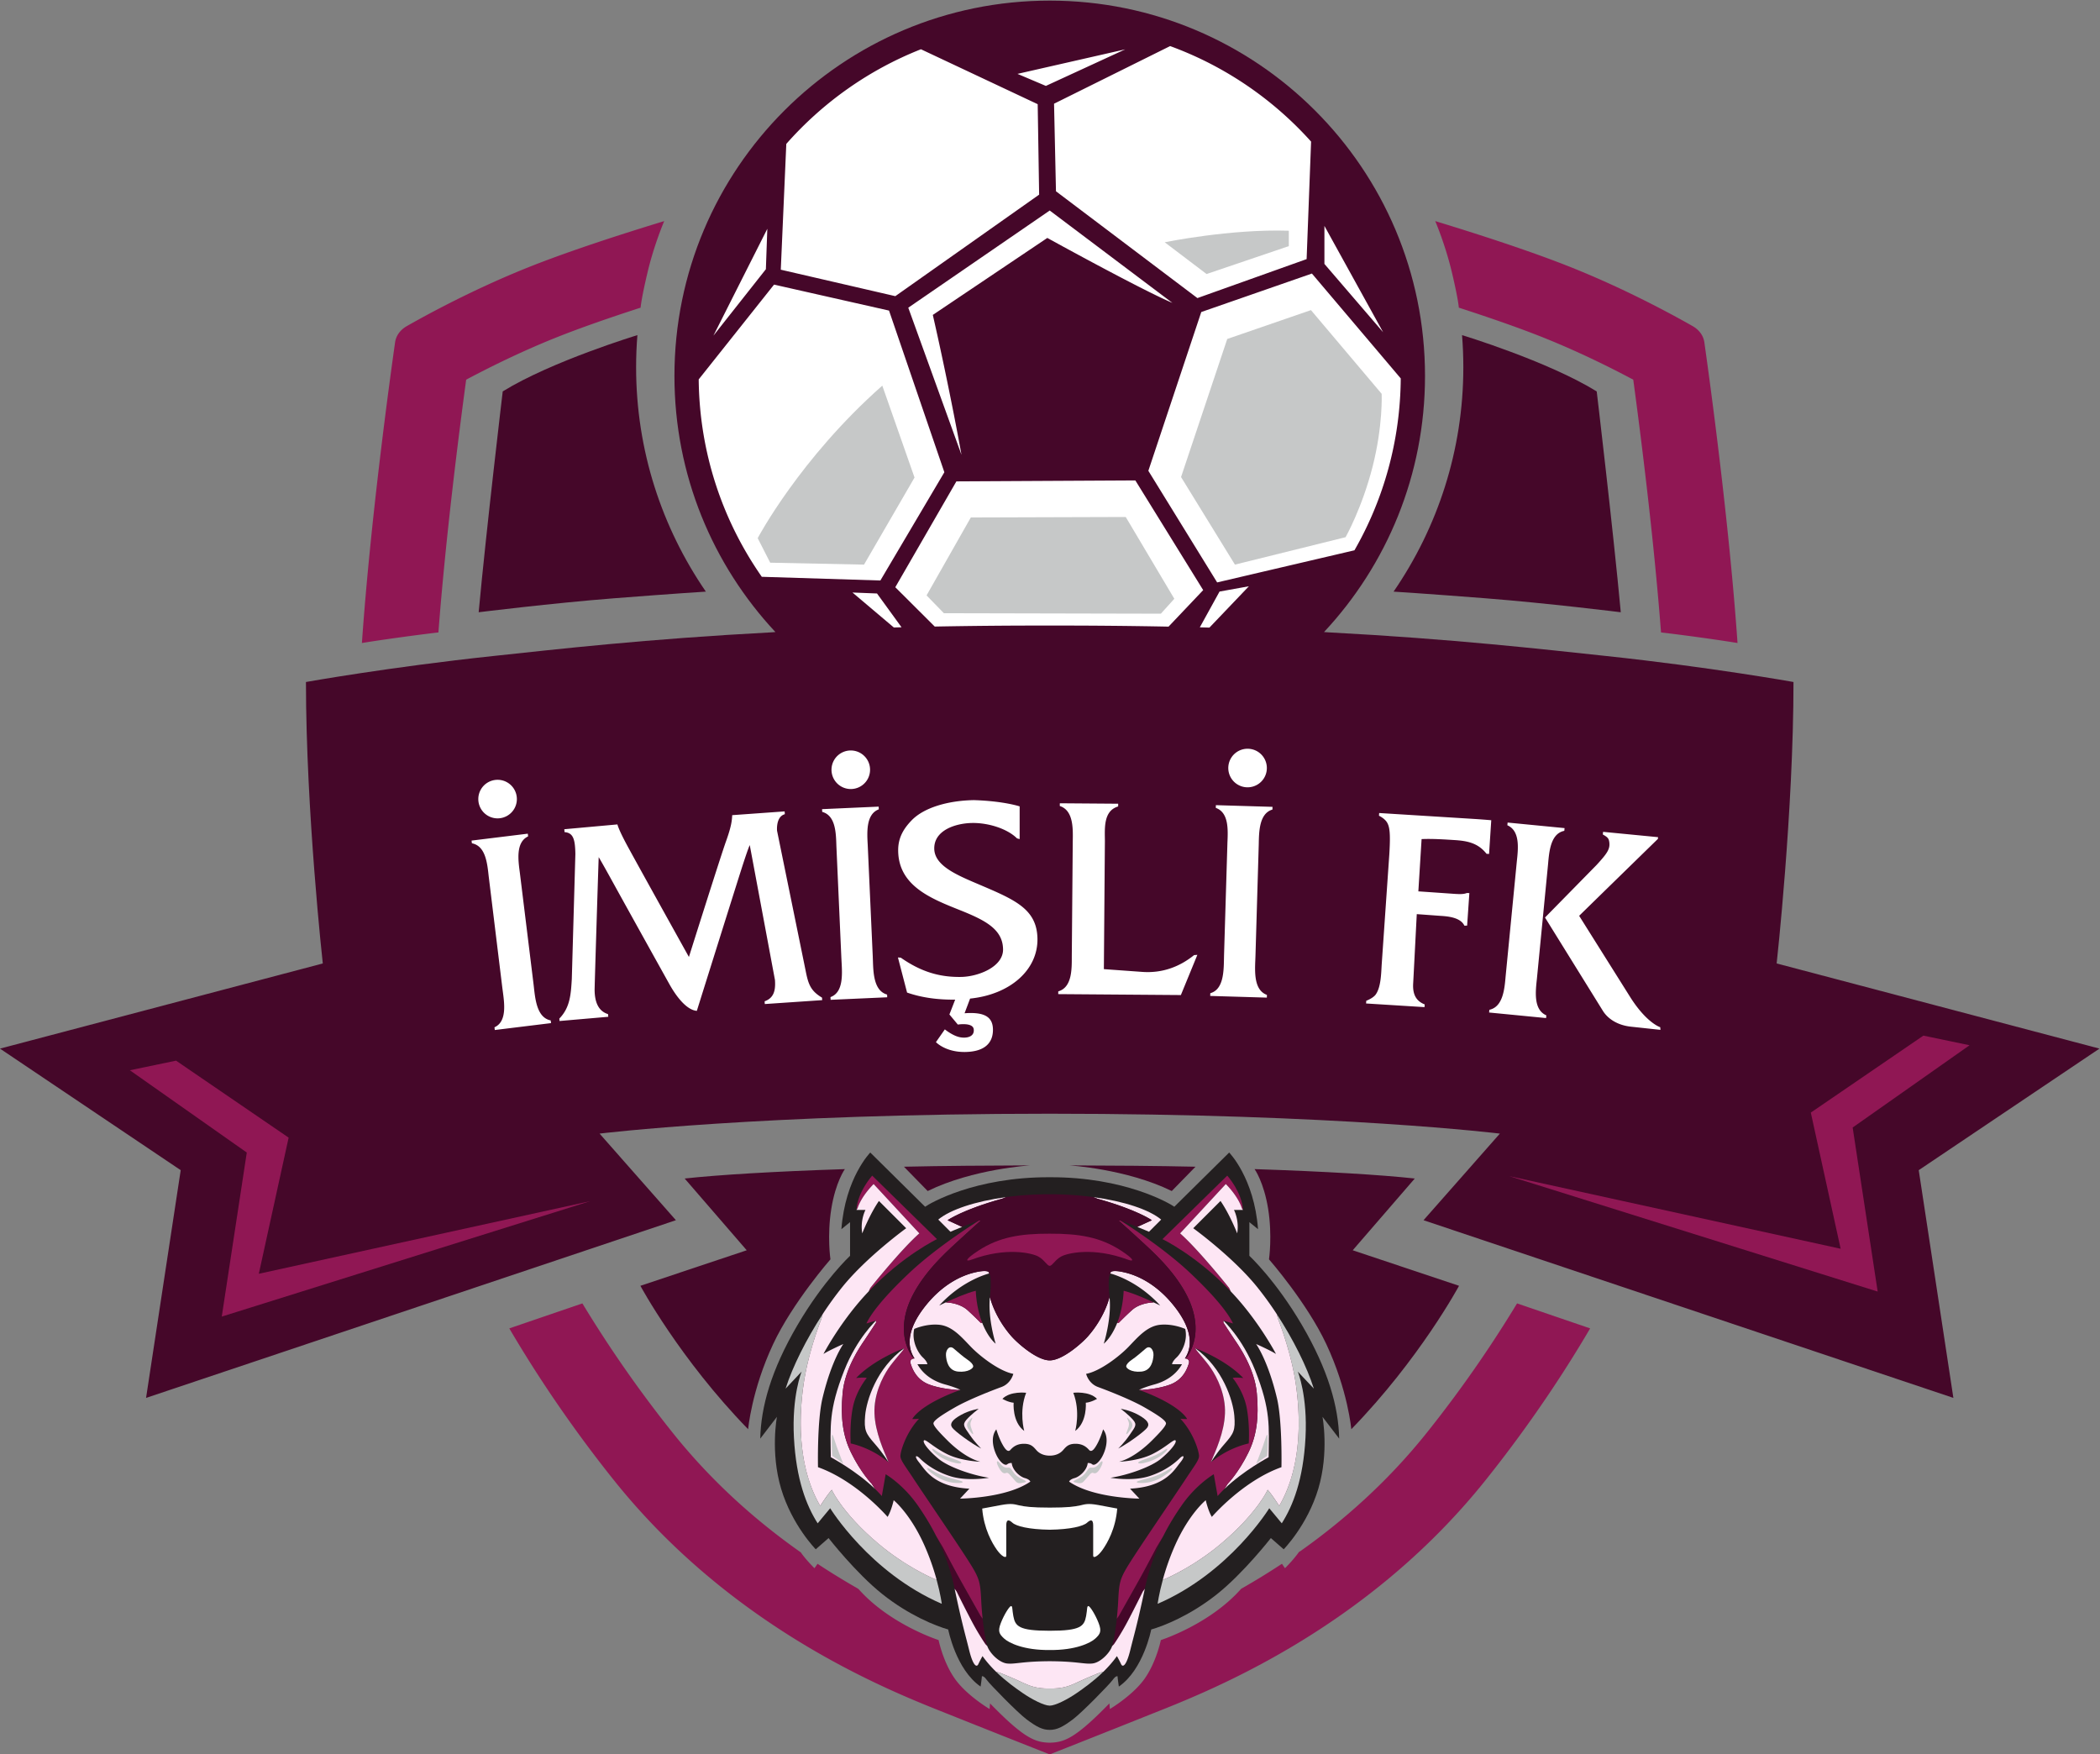
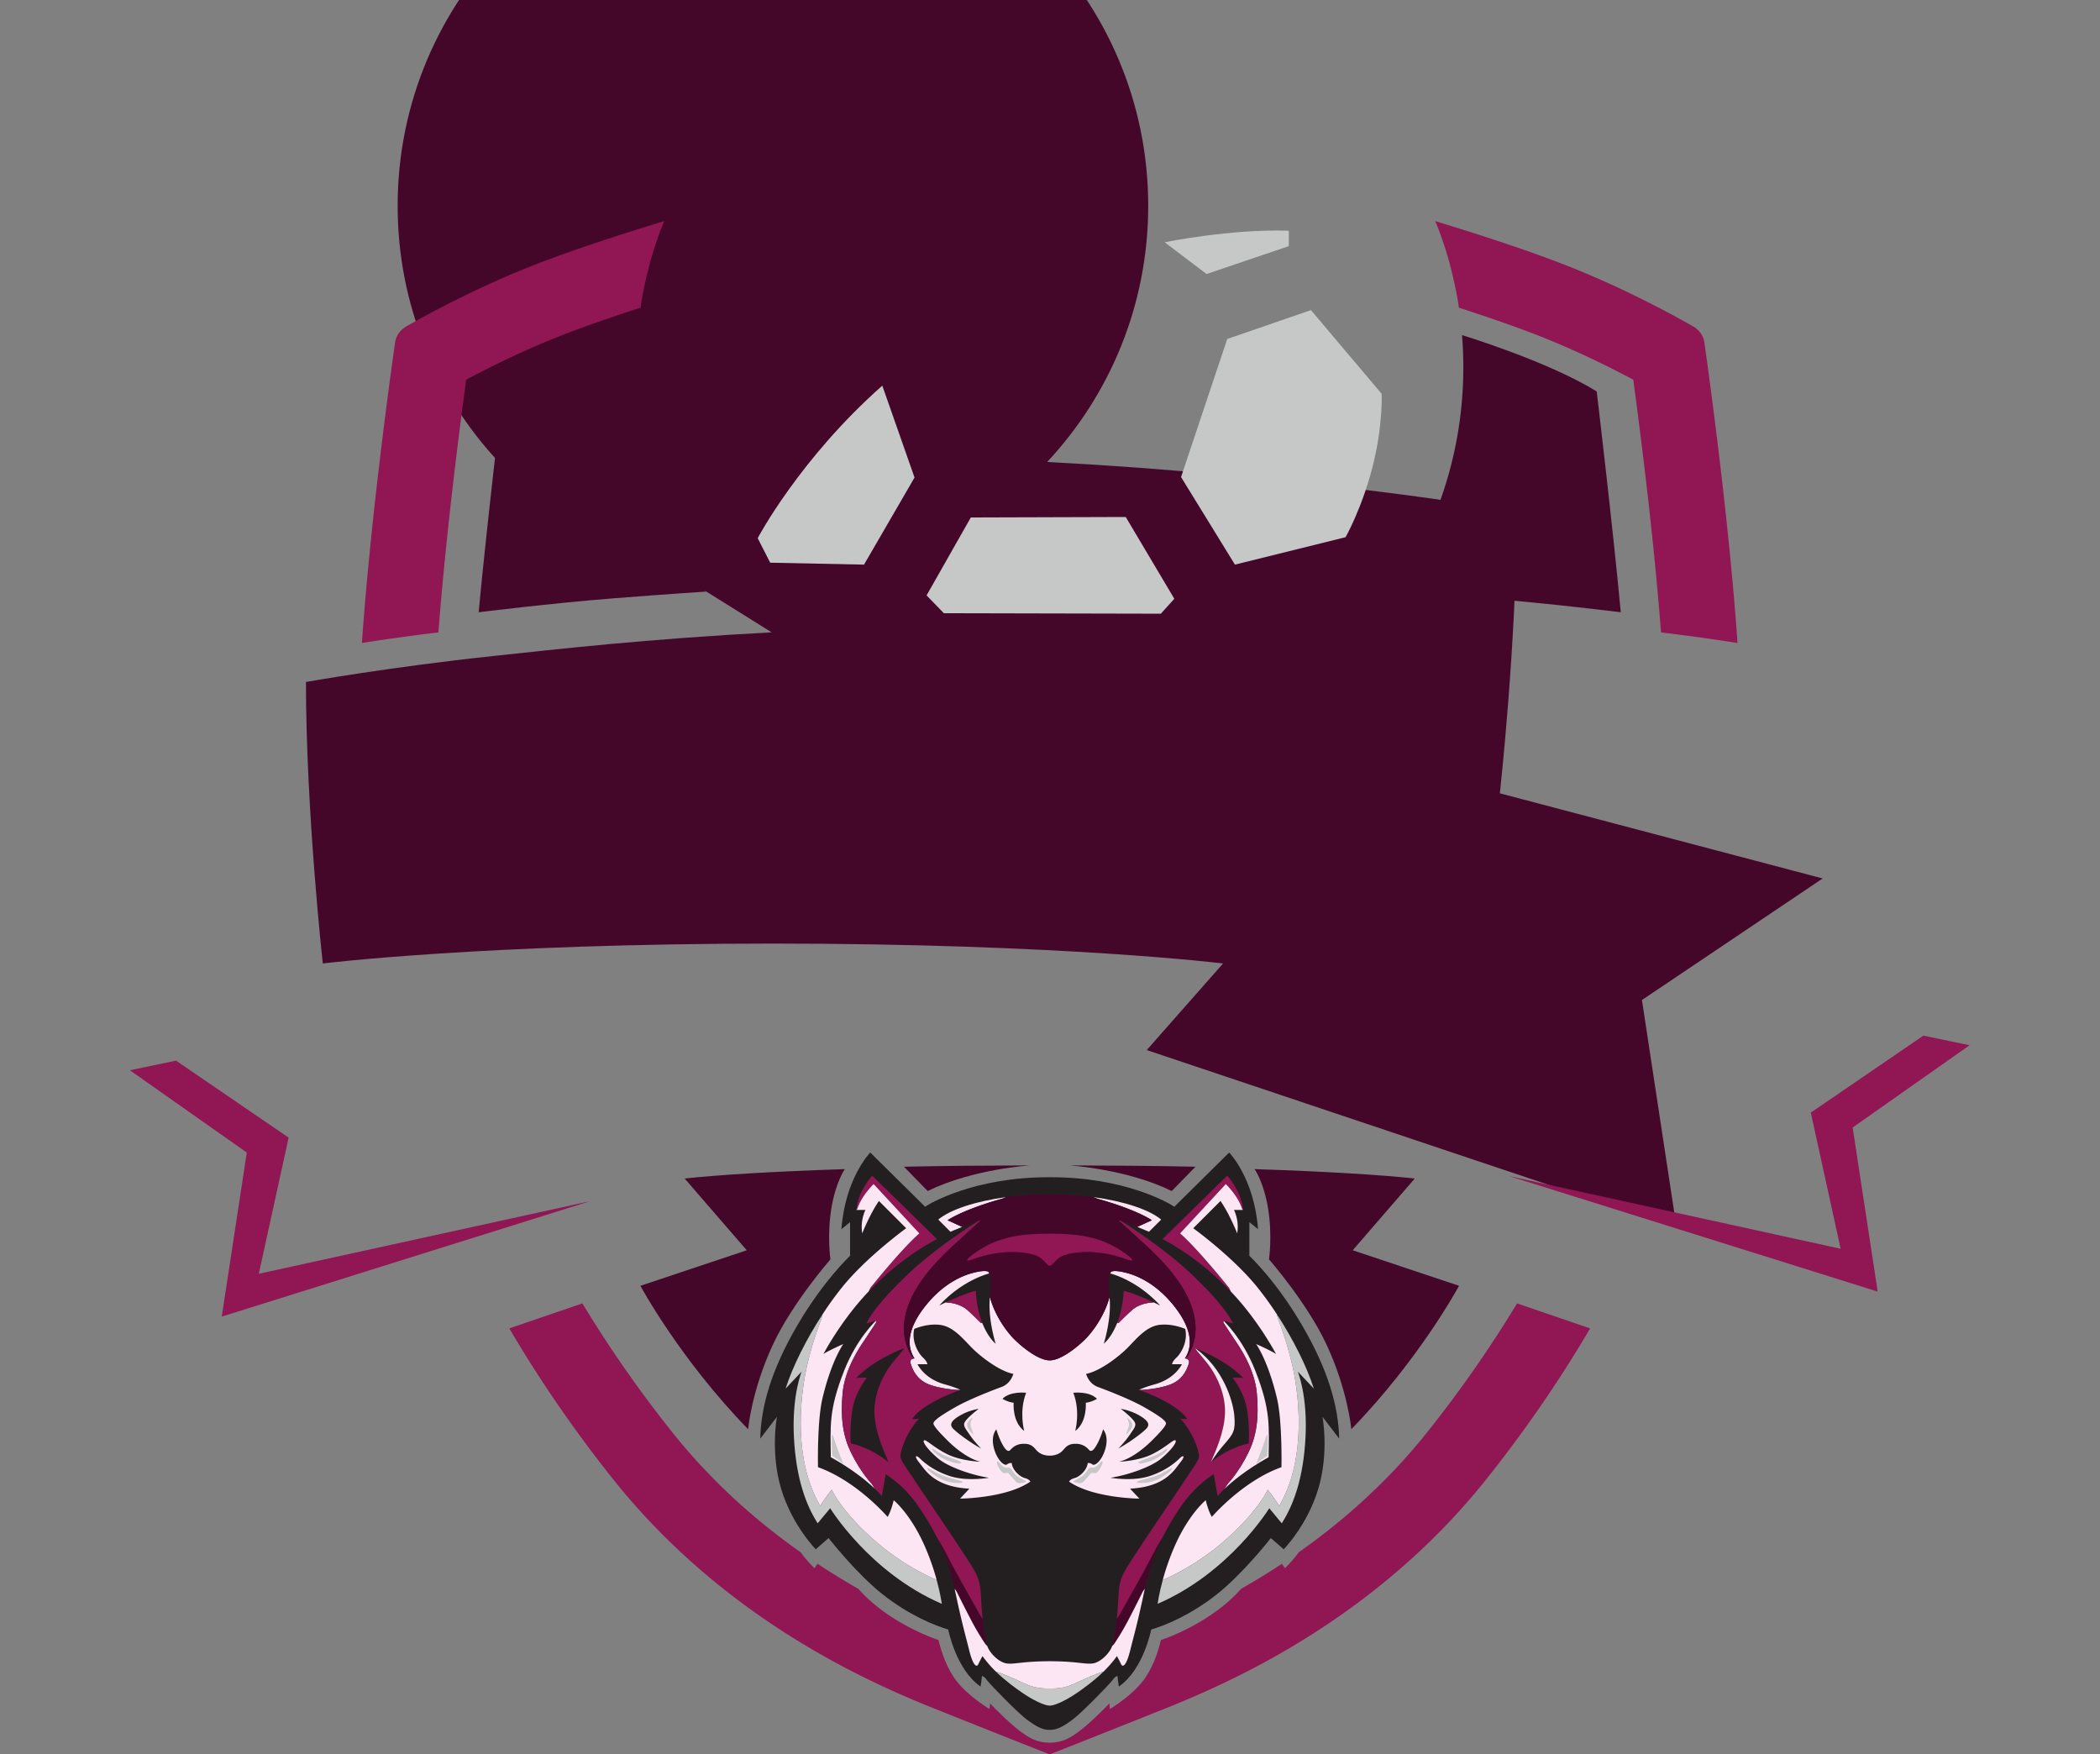
<svg xmlns="http://www.w3.org/2000/svg" viewBox="27.23 261.15 736.05 614.83">
  <rect x="27.23" y="261.15" width="736.05" height="614.83" fill="#808080" stroke="none" />
  <path d="M243.078 338.295c-18.574-.61-33.265-1.503-42.123-2.472l16.318-18.865-27.957-9.344s10.347-19.247 28.328-37.708c0 0 .894 10.258 6.586 22.402 5.12 10.92 15.054 22.263 15.054 22.263s-.91 6.199.228 13.282 3.566 10.442 3.566 10.442" style="fill:#450729;fill-opacity:1;fill-rule:nonzero;stroke:none" transform="matrix(1.333 0 0 -1.333 -.667 1121.853)" />
  <path d="M296.94 190.856c1.897 0 3.418.759 6.117 2.783 2.36 1.77 9.613 9.192 10.457 10.373.843 1.18 1.265.928 1.265.928 0-.422.337-2.699.337-2.699 6.494 4.47 8.518 15.01 8.518 15.01 3.289.929 10.288 3.711 17.288 9.277 6.999 5.566 14.167 14.758 14.167 14.758l3.373-2.951s6.241 6.325 9.108 15.939 1.097 18.89 1.097 18.89l4.386-5.734c-.17 8.348-2.868 18.047-9.783 29.853-6.916 11.806-13.83 18.216-13.83 18.216v8.855l2.277-1.855c-1.012 13.493-7.59 20.155-7.59 20.155l-14.421-14.252c-1.18.843-12.988 7.842-32.765 7.758h.002c-19.777.084-31.585-6.915-32.765-7.758l-14.42 14.252s-6.578-6.662-7.59-20.155l2.277 1.855v-8.855s-6.916-6.41-13.83-18.216c-6.916-11.806-9.614-21.505-9.784-29.853l4.386 5.734s-1.771-9.276 1.096-18.89 9.108-15.939 9.108-15.939l3.373 2.951s7.168-9.192 14.168-14.758 14-8.348 17.289-9.277c0 0 2.023-10.54 8.517-15.01 0 0 .338 2.277.338 2.699 0 0 .42.253 1.264-.928.843-1.181 8.097-8.603 10.457-10.373 2.7-2.024 4.22-2.783 6.116-2.783z" style="fill:#231f20;fill-opacity:1;fill-rule:nonzero;stroke:none" transform="matrix(1.333 0 0 -1.333 -.667 1121.853)" />
  <path d="M258.613 338.925c9.977.227 21.886.315 33.227.348 0 0-15.011-.88-26.986-6.74z" style="fill:#450729;fill-opacity:1;fill-rule:nonzero;stroke:none" transform="matrix(1.333 0 0 -1.333 -.667 1121.853)" />
-   <path d="M223.821 479.43c-33.099-1.754-56.32-4.429-73.237-6.23-27.324-2.91-49.208-6.83-49.208-6.83 0-34.029 4.427-74.003 4.427-74.003l-84.88-22.39 47.521-31.961-9.108-59.876 139.317 46.72-20.071 22.77s42.503 5.228 118.361 5.228h-.002c75.858 0 118.362-5.229 118.362-5.229l-20.071-22.77 139.317-46.72-9.109 59.877 47.522 31.962-84.88 22.39s4.427 39.973 4.427 74.002c0 0-21.885 3.92-49.208 6.83-16.896 1.799-40.082 4.469-73.116 6.225l-1.12.077c16.473 17.632 26.555 41.312 26.555 67.345 0 54.495-44.18 98.677-98.677 98.677s-98.678-44.182-98.678-98.677c0-26.032 10.08-49.71 26.55-67.342z" style="fill:#450729;fill-opacity:1;fill-rule:nonzero;stroke:none" transform="matrix(1.333 0 0 -1.333 -.667 1121.853)" />
+   <path d="M223.821 479.43c-33.099-1.754-56.32-4.429-73.237-6.23-27.324-2.91-49.208-6.83-49.208-6.83 0-34.029 4.427-74.003 4.427-74.003s42.503 5.228 118.361 5.228h-.002c75.858 0 118.362-5.229 118.362-5.229l-20.071-22.77 139.317-46.72-9.109 59.877 47.522 31.962-84.88 22.39s4.427 39.973 4.427 74.002c0 0-21.885 3.92-49.208 6.83-16.896 1.799-40.082 4.469-73.116 6.225l-1.12.077c16.473 17.632 26.555 41.312 26.555 67.345 0 54.495-44.18 98.677-98.677 98.677s-98.678-44.182-98.678-98.677c0-26.032 10.08-49.71 26.55-67.342z" style="fill:#450729;fill-opacity:1;fill-rule:nonzero;stroke:none" transform="matrix(1.333 0 0 -1.333 -.667 1121.853)" />
  <path d="M206.527 490.132c-11.584 16.869-18.341 37.159-18.341 58.99q.001 4.269.34 8.453s-22.51-6.831-35.413-14.801c0 0-4.3-36.179-6.325-58.063 0 0 19.355 2.403 35.546 3.669 16.192 1.265 24.193 1.752 24.193 1.752M387.357 490.132c11.584 16.869 18.341 37.159 18.341 58.99q0 4.269-.34 8.453s22.51-6.831 35.413-14.801c0 0 4.301-36.179 6.326-58.063 0 0-19.355 2.403-35.547 3.669-16.192 1.265-24.193 1.752-24.193 1.752M350.806 338.295c18.575-.61 33.265-1.503 42.124-2.472l-16.318-18.865 27.956-9.344s-10.347-19.247-28.327-37.708c0 0-.894 10.258-6.587 22.402-5.119 10.92-15.053 22.263-15.053 22.263s.91 6.199-.228 13.282c-1.14 7.084-3.567 10.442-3.567 10.442" style="fill:#450729;fill-opacity:1;fill-rule:nonzero;stroke:none" transform="matrix(1.333 0 0 -1.333 -.667 1121.853)" />
  <path d="m273.202 323.426-3.12 1.433s3.964 2.784 14.337 5.65l1.083.43c-8.189-1.105-14.75-3.323-17.866-5.91l3.205-3.206s1.308.573 3.072 1.283zM319.972 323.106c1.764-.71 3.071-1.283 3.071-1.283l3.205 3.205c-3.117 2.588-9.677 4.806-17.866 5.911l1.084-.43c10.372-2.866 14.336-5.65 14.336-5.65l-3.12-1.433zM251.003 254.213c-4.973 4.803-11.618 8.325-11.618 8.325-.085 8.096-.616 12.356 3.542 22.854 3.374 8.518 8.35 13.072 8.35 13.072v-.527s-1.962-3.036-3.037-4.618c-1.075-1.581-5.186-7.463-5.756-13.978-.568-6.514.067-11.16 2.214-15.559 2.593-5.313 5.44-8.222 5.44-8.222z" style="fill:#fde6f4;fill-opacity:1;fill-rule:nonzero;stroke:none" transform="matrix(1.333 0 0 -1.333 -.667 1121.853)" />
  <path d="M335.271 338.925c-9.977.227-21.885.315-33.227.348 0 0 15.012-.88 26.987-6.74z" style="fill:#450729;fill-opacity:1;fill-rule:nonzero;stroke:none" transform="matrix(1.333 0 0 -1.333 -.667 1121.853)" />
  <path d="M239.638 267.514c-.072-2.529.127-4.618.127-4.618s1.455-.885 2.91-2.086c0 0-.822 1.96-1.709 4.427-.885 2.466-1.265 4.49-1.328 2.277" style="fill:#c6c8c8;fill-opacity:1;fill-rule:nonzero;stroke:none" transform="matrix(1.333 0 0 -1.333 -.667 1121.853)" />
  <path d="M342.608 297.937s1.962-3.036 3.037-4.618c1.074-1.581 5.186-7.463 5.755-13.978.57-6.514-.066-11.16-2.213-15.559-2.594-5.313-5.44-8.222-5.44-8.222l-.866-1.347c4.973 4.803 11.619 8.325 11.619 8.325.084 8.096.616 12.356-3.542 22.854-3.374 8.518-8.35 13.072-8.35 13.072z" style="fill:#fde6f4;fill-opacity:1;fill-rule:nonzero;stroke:none" transform="matrix(1.333 0 0 -1.333 -.667 1121.853)" />
  <path d="M354.247 267.514c.071-2.529-.127-4.618-.127-4.618s-1.455-.885-2.91-2.086c0 0 .822 1.96 1.708 4.427s1.265 4.49 1.329 2.277" style="fill:#c6c8c8;fill-opacity:1;fill-rule:nonzero;stroke:none" transform="matrix(1.333 0 0 -1.333 -.667 1121.853)" />
  <path d="M249.758 307.045s7.97 9.993 12.903 14.357l-12.017 12.966s-3.163-3.036-4.238-6.388l-.275-.422c.254 4.723 4.133 9.024 4.133 9.024l17.035-16.698s-8.855-4.217-17.963-13.746z" style="fill:#901754;fill-opacity:1;fill-rule:nonzero;stroke:none" transform="matrix(1.333 0 0 -1.333 -.667 1121.853)" />
  <path d="M266.519 230.577s-6.894 2.909-13.851 8.6c-10.114 8.276-13.03 14.802-13.03 14.802-1.201-1.328-3.035-4.238-3.035-4.238-6.009 10.31-5.63 23.402-4.364 32.068 1.264 8.664 4.68 17.14 4.68 17.14l.312 1.204c-4.285-6.556-7.911-13.787-9.736-19.568l4.215 4.47s-2.613-6.325-2.023-17.372 3.29-17.878 6.24-22.517l3.29 3.963s10.373-16.95 29.347-25.13c0 0-.326 2.544-1.362 6.337z" style="fill:#c6c8c8;fill-opacity:1;fill-rule:nonzero;stroke:none" transform="matrix(1.333 0 0 -1.333 -.667 1121.853)" />
  <path d="M344.127 307.045s-7.97 9.993-12.903 14.357l12.017 12.966s3.162-3.036 4.238-6.388l.274-.422c-.253 4.723-4.133 9.024-4.133 9.024l-17.035-16.698s8.855-4.217 17.963-13.746z" style="fill:#901754;fill-opacity:1;fill-rule:nonzero;stroke:none" transform="matrix(1.333 0 0 -1.333 -.667 1121.853)" />
  <path d="M326.683 230.336c-1.037-3.793-1.363-6.337-1.363-6.337 18.975 8.18 29.348 25.13 29.348 25.13l3.289-3.963c2.952 4.639 5.65 11.469 6.24 22.517s-2.023 17.372-2.023 17.372l4.216-4.47c-1.826 5.781-5.452 13.012-9.737 19.568l.313-1.205s3.416-8.475 4.68-17.14c1.266-8.665 1.645-21.758-4.364-32.067 0 0-1.834 2.91-3.035 4.238 0 0-2.916-6.526-13.03-14.801-6.957-5.692-13.851-8.601-13.851-8.601zM310.162 205.91s-2.277-.886-4.933-2.088c-2.657-1.202-4.24-2.151-8.288-2.088h.002c-4.047-.063-5.63.886-8.288 2.088-2.655 1.202-4.933 2.087-4.933 2.087l-.898.24c2.611-2.547 5.34-4.456 6.991-5.595 2.446-1.687 5.65-3.33 7.128-3.33h-.002c1.477 0 4.682 1.643 7.128 3.33 1.651 1.139 4.38 3.048 6.991 5.595z" style="fill:#c6c8c8;fill-opacity:1;fill-rule:nonzero;stroke:none" transform="matrix(1.333 0 0 -1.333 -.667 1121.853)" />
  <path d="M268.922 238.736s2.657-5.124 4.744-8.855 5.124-9.109 5.124-9.109l.517-.7c.345-3.24.828-5.993 1.232-7.205l-.485.506s-1.77 2.53-3.668 6.135c-1.897 3.605-3.922 7.716-3.922 7.716l-.527.738a56.2 56.2 0 0 1-4.818 13.791zM314.578 220.071c-.346-3.239-.829-5.992-1.233-7.204l.485.506s1.771 2.53 3.669 6.135c1.897 3.605 3.92 7.716 3.92 7.716l.528.738a56.2 56.2 0 0 0 4.818 13.791l-1.803-3.017s-2.656-5.124-4.744-8.855a3139 3139 0 0 0-5.123-9.109z" style="fill:#450729;fill-opacity:1;fill-rule:nonzero;stroke:none" transform="matrix(1.333 0 0 -1.333 -.667 1121.853)" />
  <path d="M272.844 280.227s-4.364.19-7.653 1.454c-3.289 1.266-4.364 4.048-4.807 5.44s1.012 1.392 1.012 1.392c-2.34 3.542-1.408 8.09 2.214 12.966 4.744 6.388 10.056 8.792 13.472 9.614 3.415.822 3.794.126 3.794.126l.17-.358s-6.916-1.603-13.157-8.434c0 0 .684.342 1.726.828l.763-.069s2.972-.19 4.933-1.96 3.479-3.353 3.479-3.353h.4c1.602-4.047 3.542-5.481 3.542-5.481s-2.108 6.578-1.518 12.228l.232-.738s1.265-4.807 5.44-9.55c1.625-1.847 6.704-6.326 10.055-6.326h.002c3.351 0 8.43 4.479 10.056 6.325 4.174 4.744 5.439 9.551 5.439 9.551l.232.738c.59-5.65-1.518-12.228-1.518-12.228s1.94 1.434 3.542 5.481h.4s1.518 1.582 3.48 3.353c1.96 1.77 4.932 1.96 4.932 1.96l.763.069a77 77 0 0 0 1.725-.828c-6.24 6.831-13.155 8.434-13.155 8.434l.169.358s.379.696 3.794-.126 8.729-3.226 13.472-9.614c3.622-4.876 4.554-9.424 2.214-12.966 0 0 1.455 0 1.013-1.391-.443-1.393-1.519-4.175-4.808-5.44s-7.653-1.455-7.653-1.455l-.611.021s1.265.675 4.048 1.433c2.783.76 5.566 2.362 7.253 5.313h-2.615s0 .675 1.18 1.772c1.182 1.096 3.037 4.215 2.277 7.505 0 0-3.12 1.434-6.578 1.096-3.457-.337-5.903-3.288-8.348-5.819-2.446-2.53-7.506-6.408-11.132-7.083 0 0 .59-2.53 3.12-3.458s8.601-3.29 12.144-5.313c3.542-2.024 5.819-3.542 5.734-4.3-.084-.76-1.77-2.532-3.71-4.47-1.94-1.94-5.313-4.723-8.602-5.567 0 0 5.06.169 8.77 2.025s5.735 4.132 6.073 3.541c.336-.59-1.434-2.783-3.88-4.807s-8.349-4.216-13.24-4.975c0 0 5.735-1.012 10.204.422s7.084 3.794 8.012 4.722c.927.928 1.602.675.084-1.18-1.518-1.856-3.795-6.325-13.156-6.832l2.446-2.614s-12.144.085-18.469 4.47c0 0 .168.59 1.434.928 1.265.338 3.264 2.026 3.457 3.964 0 0 .675.084 1.181-.337.506-.423 1.602.252 2.53 1.854s2.108 5.06.338 7.337c0 0-.59-2.023-1.435-3.626-.842-1.603-1.602-2.53-2.276-1.771-.675.759-1.687 1.602-3.541 1.602-1.856 0-2.464-.743-3.29-1.686-.59-.675-1.687-1.434-3.499-1.434h-.002c-1.812 0-2.909.759-3.5 1.434-.824.943-1.432 1.686-3.289 1.686-1.854 0-2.866-.843-3.541-1.602s-1.434.168-2.276 1.77c-.844 1.604-1.435 3.627-1.435 3.627-1.77-2.277-.59-5.735.338-7.337s2.024-2.277 2.53-1.854c.506.42 1.18.337 1.18.337.195-1.938 2.193-3.626 3.458-3.964s1.434-.928 1.434-.928c-6.325-4.385-18.469-4.47-18.469-4.47l2.445 2.614c-9.36.507-11.637 4.976-13.155 6.831s-.843 2.109.084 1.181c.928-.928 3.542-3.288 8.012-4.722s10.204-.422 10.204-.422c-4.891.759-10.795 2.951-13.24 4.975s-4.217 4.217-3.88 4.807c.338.59 2.362-1.686 6.072-3.541 3.711-1.856 8.771-2.025 8.771-2.025-3.29.844-6.662 3.627-8.602 5.566s-3.626 3.711-3.71 4.47 2.192 2.277 5.734 4.3c3.542 2.025 9.614 4.386 12.144 5.314s3.12 3.458 3.12 3.458c-3.626.675-8.686 4.554-11.132 7.083s-4.891 5.482-8.349 5.82c-3.457.337-6.578-1.097-6.578-1.097-.759-3.29 1.097-6.41 2.277-7.505 1.182-1.097 1.182-1.772 1.182-1.772h-2.615c1.687-2.951 4.47-4.553 7.252-5.313 2.783-.758 4.049-1.433 4.049-1.433zM310.162 205.91s-2.277-.886-4.933-2.088c-2.657-1.202-4.24-2.151-8.288-2.088h.002c-4.047-.063-5.63.886-8.288 2.088-2.655 1.202-4.933 2.087-4.933 2.087l-.898.24c-1.255 1.225-2.483 2.598-3.55 4.103 0 0-.675-1.18-1.097-2.108s-1.388-.538-2.446 3.795c-.843 3.457-1.854 6.746-3.794 16.023l.527-.738s2.024-4.111 3.922-7.716c1.897-3.606 3.668-6.135 3.668-6.135l.484-.506c.591-1.772 3.037-4.301 5.145-4.555 2.093-.25 4.048.57 11.26.591h-.002c7.212-.021 9.166-.841 11.26-.59 2.108.253 4.554 2.782 5.144 4.554l.485.506s1.771 2.53 3.669 6.135c1.897 3.605 3.92 7.716 3.92 7.716l.528.738c-1.94-9.277-2.95-12.566-3.795-16.023-1.057-4.333-2.024-4.723-2.445-3.795-.422.927-1.097 2.108-1.097 2.108-1.067-1.505-2.295-2.878-3.55-4.103z" style="fill:#fde6f4;fill-opacity:1;fill-rule:nonzero;stroke:none" transform="matrix(1.333 0 0 -1.333 -.667 1121.853)" />
  <path d="M269.615 303.255c2.064.963 5.535 2.491 7.888 3.052 0 0 .084-4.385 1.687-8.433h-.4s-1.519 1.581-3.48 3.352c-1.96 1.77-4.932 1.96-4.932 1.96z" style="fill:#901754;fill-opacity:1;fill-rule:nonzero;stroke:none" transform="matrix(1.333 0 0 -1.333 -.667 1121.853)" />
  <path d="M254.565 261.188c-4.638 3.965-9.95 4.977-9.95 4.977s-.339 4.554.505 9.191c.843 4.64 3.71 8.012 3.71 8.012-.59.253-2.783 0-2.783 0 4.892 5.06 12.65 7.843 12.65 7.843l-.4-.611s-2.214-2.594-3.163-3.858c-1.478-1.971-3.858-6.01-4.238-10.879-.38-4.87 1.708-10.057 3.163-13.409zm24.742-41.117c-.16 1.493-.29 3.09-.37 4.686-.253 5.06-.422 5.904-3.374 10.542s-11.551 17.232-14.42 21.589c-2.277 3.458-3.458 4.89-3.458 5.987s1.35 5.988 4.891 9.783c0 0-.758-.084-1.77-.084 0 0 1.601 3.626 12.65 7.674l-.612-.021s-4.364.19-7.653 1.454c-3.289 1.266-4.364 4.048-4.807 5.44s1.012 1.392 1.012 1.392l-.57.38c-2.972 4.426-3.035 10.309.19 16.443 3.226 6.136 8.349 10.816 11.575 13.79a619 619 0 0 0 6.199 5.628l-.443.021s-10.795-6.662-18.385-13.83-10.288-11.217-11.216-13.24l2.53.759v-.527s-1.961-3.036-3.036-4.618c-1.075-1.581-5.186-7.463-5.756-13.978-.568-6.514.067-11.16 2.214-15.559 2.593-5.313 5.44-8.222 5.44-8.222l.865-1.347a29 29 0 0 0 1.791-1.879l1.012 5.735s4.566-2.631 8.433-8.18c1.679-2.41 3.358-5.103 4.88-8.136l1.803-3.017s2.657-5.124 4.744-8.855 5.124-9.109 5.124-9.109zM314.694 297.874c1.603 4.048 1.687 8.433 1.687 8.433 2.354-.56 5.824-2.09 7.889-3.052l-.763-.069s-2.972-.19-4.933-1.96-3.48-3.353-3.48-3.353z" style="fill:#901754;fill-opacity:1;fill-rule:nonzero;stroke:none" transform="matrix(1.333 0 0 -1.333 -.667 1121.853)" />
  <path d="M314.578 220.071c.16 1.493.29 3.09.37 4.686.252 5.06.421 5.904 3.373 10.542s11.552 17.232 14.42 21.589c2.278 3.458 3.458 4.89 3.458 5.987s-1.349 5.988-4.89 9.783c0 0 .758-.084 1.77-.084 0 0-1.602 3.626-12.65 7.674l.611-.021s4.365.19 7.654 1.454c3.288 1.266 4.364 4.048 4.807 5.44.442 1.392-1.012 1.392-1.012 1.392l.57.38c2.971 4.426 3.035 10.309-.19 16.443-3.226 6.136-8.35 10.816-11.576 13.79-3.225 2.972-6.198 5.628-6.198 5.628l.443.021s10.794-6.662 18.384-13.83 10.289-11.217 11.216-13.24l-2.53.759v-.527s1.962-3.036 3.037-4.618c1.074-1.581 5.186-7.463 5.755-13.978.57-6.514-.066-11.16-2.213-15.559-2.594-5.313-5.44-8.222-5.44-8.222l-.866-1.347a29 29 0 0 1-1.79-1.879l-1.012 5.735s-4.566-2.631-8.433-8.18c-1.68-2.41-3.359-5.103-4.88-8.136l-1.804-3.017s-2.656-5.124-4.744-8.855a3139 3139 0 0 0-5.123-9.109zm24.742 41.116c4.638 3.965 9.95 4.977 9.95 4.977s.338 4.554-.505 9.191c-.844 4.64-3.711 8.012-3.711 8.012.59.253 2.783 0 2.783 0-4.891 5.06-12.65 7.843-12.65 7.843l.4-.611s2.215-2.594 3.163-3.858c1.478-1.972 3.858-6.01 4.238-10.879.38-4.87-1.707-10.057-3.162-13.409z" style="fill:#901754;fill-opacity:1;fill-rule:nonzero;stroke:none" transform="matrix(1.333 0 0 -1.333 -.667 1121.853)" />
-   <path d="M296.943 249.298c4.765 0 6.536.253 8.053.59 1.224.272 1.94.591 4.723.085s4.975-.928 4.975-.928c-.422-5.313-2.614-9.107-3.879-10.878s-2.445-2.277-2.445-1.519v7.928c0 1.602-.59 1.686-1.603.758s-4.3-1.77-9.824-1.854h-.002c-5.523.084-8.812.926-9.823 1.854-1.013.928-1.603.844-1.603-.758v-7.928c0-.758-1.18-.253-2.445 1.519-1.265 1.77-3.457 5.565-3.88 10.878 0 0 2.193.422 4.976.928s3.498.187 4.723-.084c1.517-.338 3.289-.591 8.052-.591zM296.943 211.854c6.789-.084 10.752 1.855 12.017 3.037 1.265 1.18 1.686 1.855.843 4.047-.843 2.193-2.277 4.47-2.699 4.47s-.26-.856-.59-2.614c-.506-2.698-1.432-3.879-9.57-3.879h-.003c-8.138 0-9.064 1.18-9.57 3.879-.33 1.758-.169 2.614-.59 2.614-.422 0-1.856-2.277-2.7-4.47-.843-2.192-.42-2.867.844-4.047 1.265-1.182 5.228-3.121 12.016-3.037zM271.685 291.127c-1.147.97-2.109-.421-2.025-1.772.085-1.349.506-4.047 3.205-4.3s4.048.927 3.964 1.433-.59 1.097-1.603 1.772c-1.012.674-2.446 1.94-3.541 2.867" style="fill:#fff;fill-opacity:1;fill-rule:nonzero;stroke:none" transform="matrix(1.333 0 0 -1.333 -.667 1121.853)" />
-   <path d="M254.06 262.454c-1.456 3.352-3.543 8.539-3.164 13.41.38 4.869 2.76 8.907 4.238 10.878.949 1.264 3.162 3.858 3.162 3.858l.401.61c-7.337-5.228-9.95-13.83-10.288-17.709-.338-3.88.169-4.722 2.53-7.42 2.36-2.7 3.626-4.893 3.626-4.893z" style="fill:#fde6f4;fill-opacity:1;fill-rule:nonzero;stroke:none" transform="matrix(1.333 0 0 -1.333 -.667 1121.853)" />
  <path d="M281.446 303.882s1.265-4.807 5.44-9.55c1.625-1.847 6.704-6.326 10.055-6.326h.002c3.351 0 8.43 4.479 10.056 6.326 4.174 4.743 5.439 9.55 5.439 9.55l.232.738c-.413 3.956-.168 5.65.169 6.24l.169.36s.379.695 3.794-.127 8.729-3.226 13.472-9.614c3.622-4.876 4.554-9.424 2.214-12.966l.57.38c2.972 4.426 3.036 10.309-.19 16.443-3.226 6.136-8.349 10.816-11.575 13.79-3.226 2.972-6.199 5.628-6.199 5.628l.443.021a92 92 0 0 0 4.435-1.669l.71.32 3.12 1.433s-3.964 2.784-14.337 5.65l-1.084.43a86 86 0 0 1-11.438.751h-.002c-4.02 0-7.883-.27-11.439-.75l-1.083-.43c-10.373-2.867-14.337-5.65-14.337-5.65l3.12-1.434.71-.32c1.34.54 2.942 1.16 4.435 1.67l.443-.022s-2.974-2.656-6.2-5.629-8.348-7.653-11.574-13.789c-3.225-6.134-3.162-12.017-.19-16.444l.57-.38c-2.34 3.543-1.408 8.091 2.214 12.967 4.744 6.388 10.056 8.792 13.472 9.614 3.415.822 3.794.126 3.794.126l.17-.358c.336-.59.58-2.285.168-6.24z" style="fill:#450729;fill-opacity:1;fill-rule:nonzero;stroke:none" transform="matrix(1.333 0 0 -1.333 -.667 1121.853)" />
-   <path d="M322.2 291.127c1.147.97 2.109-.421 2.025-1.772-.085-1.349-.507-4.047-3.205-4.3-2.7-.253-4.048.927-3.964 1.433s.59 1.097 1.602 1.772c1.012.674 2.446 1.94 3.542 2.867" style="fill:#fff;fill-opacity:1;fill-rule:nonzero;stroke:none" transform="matrix(1.333 0 0 -1.333 -.667 1121.853)" />
  <path d="M335.588 290.6s2.214-2.594 3.162-3.858c1.478-1.971 3.858-6.01 4.238-10.879.38-4.87-1.707-10.057-3.162-13.409l-.506-1.266s1.264 2.194 3.626 4.892c2.36 2.699 2.867 3.542 2.53 7.421s-2.952 12.481-10.289 17.71z" style="fill:#fde6f4;fill-opacity:1;fill-rule:nonzero;stroke:none" transform="matrix(1.333 0 0 -1.333 -.667 1121.853)" />
  <path d="m176.136 329.877-87.157-19.1 7.843 35.798-29.601 20.24-12.144-2.53 30.74-21.631-6.578-43.136zM417.748 336.456l87.158-19.102-7.844 35.8 29.601 20.239 12.145-2.53-30.74-21.631 6.578-43.136zM189.372 564.796c-7.894-2.554-15.925-5.329-22.53-7.982-9.208-3.7-17.558-7.874-23.337-10.952-1.91-14.116-5.394-41.47-7.299-66.457 0 0-3.458-.385-9.91-1.272-6.452-.885-10.207-1.511-10.207-1.511 2.233 32.081 7.288 68.934 8.724 79.06.247 1.743 1.346 3.273 3.08 4.261 5.202 2.965 17.378 9.606 31.545 15.299 10.67 4.287 24.588 8.795 36.136 12.313 0 0-2.614-6.073-4.343-13.325-1.728-7.253-1.859-9.434-1.859-9.434M404.512 564.796c7.894-2.554 15.925-5.329 22.53-7.982 9.208-3.7 17.56-7.874 23.337-10.952 1.911-14.116 5.394-41.47 7.3-66.457 0 0 3.458-.385 9.91-1.272 6.451-.885 10.206-1.511 10.206-1.511-2.233 32.081-7.288 68.934-8.723 79.06-.247 1.743-1.346 3.273-3.08 4.261-5.202 2.965-17.378 9.606-31.546 15.299-10.67 4.287-24.588 8.795-36.136 12.313 0 0 2.614-6.073 4.343-13.325 1.728-7.253 1.86-9.434 1.86-9.434M235.084 233.36c-1.494 1.494-2.544 2.744-3.263 3.698l-.328.466c-11.346 7.983-23.119 18.236-33.608 31.349a321 321 0 0 0-23.825 34.114l-19.216-6.57c6.114-10.432 15.252-24.6 27.532-39.951 32.384-40.48 75.056-56.333 88.549-61.731 13.494-5.397 26.018-10.33 26.018-10.33h-.002s12.525 4.933 26.018 10.33 56.166 21.251 88.55 61.73c12.28 15.352 21.418 29.52 27.532 39.952l-19.216 6.57A321 321 0 0 0 396 268.873c-10.33-12.911-21.902-23.051-33.087-30.98l-.434-.264c-.706-1.002-1.865-2.457-3.679-4.27l-.788 1.162-.3-.182a190 190 0 0 0-9.798-6.027l-.648-.37c-8.272-9.377-21.102-13.473-21.102-13.473s-1.181-5.82-4.302-10.204c-3.12-4.386-9.107-7.928-9.107-7.928l-.127 1.476c-8.981-9.234-11.891-10.246-15.687-10.33h.002c-3.796.084-6.706 1.096-15.688 10.33l-.126-1.476s-5.987 3.542-9.107 7.928c-3.121 4.385-4.302 10.204-4.302 10.204s-12.787 4.083-21.06 13.426l-.475.295a189 189 0 0 0-10.286 6.329z" style="fill:#901754;fill-opacity:1;fill-rule:nonzero;stroke:none" transform="matrix(1.333 0 0 -1.333 -.667 1121.853)" />
-   <path d="M224.695 388.027c.026-.4.043-.801.037-1.194-.024-1.85-.516-3.538-2.56-4.337l-.196-.077.048-.722 15.09 1.026-.045.66-.128.078c-3.036 1.832-3.536 3.735-4.224 7.222l-7.475 36.596c-.051.794-.085 3.56 1.848 4.27l.202.074-.05.727-13.79-.99c-.065-1.485-.252-3.067-1.643-6.925s-9.74-30.36-9.74-30.36-14.042 25.237-16.319 29.474c-2.277 4.239-2.475 5.376-2.475 5.376l-13.97-1.265.063-.758c2.278-.19 2.784-1.835 2.847-5.757l-.938-32.875c-.238-3.983-.444-7.423-3.19-10.301l-.09-.094.055-.64 12.814 1.112-.06.696-.176.061c-2.584.896-3.339 3.486-3.355 6.37-.005.884.985 32.874 1.075 34.85 0 0 .885-1.455 3.668-6.515s13.22-23.845 14.99-27.007c1.771-3.162 4.49-6.705 7.147-6.895 0 0 9.741 31.056 11.638 37.002 1.897 5.945 2.277 6.577 2.277 6.577zM276.006 383.133c10.563 1.076 17.882 7.572 17.71 15.812-.16 7.68-5.819 10.12-15.014 14.042-5.9 2.515-12.042 4.958-12.12 9.55-.082 4.852 5.583 6.692 9.936 6.766 4.303.073 9.292-1.515 11.822-4.046l.696-.19v8.602s-4.112 1.392-12.017 1.645c-6.8-.115-13.127-1.946-16.382-5.313-2.152-2.227-3.542-4.595-3.542-7.843 0-9.361 8.601-12.713 16.192-15.75 6.609-2.643 11.313-4.997 11.385-10.309.063-4.68-6.607-7.199-11.006-7.273-5.737-.098-10.625 1.391-15.875 5.06l-.759.063 2.403-9.235c3.846-1.342 8.114-1.912 12.65-1.857l-1.518-3.898 2.214-2.657s3.922.633 4.174-1.201c.305-2.216-2.276-2.53-4.048-2.024-1.77.506-3.542 1.96-3.542 1.96l-2.34-3.352s2.467-2.657 7.654-2.593c5.186.063 7.336 2.403 7.336 5.82 0 3.414-2.213 4.742-7.463 4.363zM299.59 433.772l.192-.071c3.374-1.257 3.283-5.822 3.217-9.157l-.255-30.408c.012-3.34.027-7.91-3.364-9.05l-.197-.066-.005-.716 32.249-.245 4.336 10.57-.852-.062c-4.041-3.26-8.586-4.75-13.507-4.43l-10.225.738.27 33.717c-.024 3.295-.402 7.75 3.296 8.995l.191.068.006.713-15.344.116-.006-.712zM395.54 381.597l-.048-.71-15.366.959.048.715s1.585.572 2.391 1.518c1.448 1.86 1.523 5.475 1.66 7.909l2.025 29.284c.316 5.376.063 6.958-.57 8.097-.632 1.138-2.163 1.843-2.163 1.843l.049.711 25.307-1.578c2.448-.163 4.168-.319 4.168-.319l-.576-8.867-.665.041-.082.102c-2.232 2.771-5.024 3.303-8.391 3.512-2.528.159-5.756.38-8.602.253-.033-.473-.817-13.205-.853-13.745.557-.034 9.49-.656 9.49-.656 1.157-.072 2.352-.147 3.256.22l.667-.011-.588-8.549-.714-.029c-.958 2.043-3.894 2.442-6.197 2.578 0 0-5.79.425-6.326.459-.038-.549-.877-17.033-.949-18.216-.19-3.163.998-4.717 3.03-5.521M417.273 428.707l.179-.088c3.17-1.546 2.678-6.055 2.318-9.347l-2.947-30.244c-.285-3.331-.677-7.893-4.086-8.798l-.193-.05-.068-.71 14.978-1.46.069.71-.18.087c-3.168 1.545-2.673 6.084-2.312 9.399l2.948 30.267c.286 3.327.677 7.882 4.075 8.721l.196.05.07.712-14.978 1.459zm32.353-45.257s-13.244 21.073-13.472 21.442c.3.316 20.701 20.224 20.701 20.224l.045.458-14.456 1.4-.068-.695.162-.092c1.103-.629 1.388-.967 1.522-1.815.3-1.893-.506-3.035-3.352-6.135l-13.535-13.787 15.18-24.478c1.284-2.112 3.875-3.882 7.526-4.238l7.653-.822-.063.696s-3.542 1.075-7.843 7.842M159.707 426.492l.087-.706-.175-.092c-3.06-1.613-2.45-6.144-2.005-9.452l3.591-29.202.114-.992c.364-3.286.863-7.786 4.22-8.612l.192-.047.087-.706-14.787-1.814-.088.71.181.09c3.062 1.547 2.453 6.07 2.009 9.374l-.13.99-3.588 29.344c-.372 3.448-.834 7.739-4.215 8.547l-.193.046-.087.707zm-7.943 14.165a5.07 5.07 0 1 1 0-10.14 5.07 5.07 0 0 1 0 10.14M251.966 433.605l.032-.709-.182-.078c-3.175-1.372-2.916-5.937-2.728-9.27l1.326-29.39.037-1c.109-3.304.258-7.829 3.542-8.911l.189-.061.031-.712-14.883-.667-.033.714.187.077c3.173 1.306 2.914 5.863 2.726 9.191l-.052.998-1.313 29.533c-.103 3.466-.233 7.78-3.54 8.846l-.19.061-.033.712zm-6.826 14.738a5.07 5.07 0 1 1-.784-10.107 5.07 5.07 0 0 1 .784 10.107M355.526 433.547l-.022-.71-.187-.065c-3.267-1.132-3.35-5.702-3.41-9.04l-.866-29.409-.038-.997c-.137-3.304-.325-7.828 2.87-9.152l.183-.076-.022-.71-14.891.442.021.714.191.063c3.262 1.066 3.343 5.63 3.404 8.963l.021.999.89 29.55c.155 3.463.347 7.774-2.873 9.084l-.184.075.02.712zm-5.71 15.204a5.07 5.07 0 1 1-1.533-10.022 5.07 5.07 0 0 1 1.533 10.022M337.295 490.53l-17.837 28.842-47.057-.253-16.065-27.83 10.373-10.34c9.47.18 19.534.275 30.234.262h-.002c11.082.013 21.481-.09 31.245-.281zM338.939 480.676q-1.257.036-2.53.068l5.187 9.407 7.717 1.392zM257.981 480.757l-2.026-.053-10.877 9.194 6.45-.253zM298.08 618.42l.506-23.023 37.19-28.083 28.716 10.247 1.175 30.898c-10.013 11.161-22.705 19.87-37.064 25.114zM377.067 500.999c7.645 13.33 12.058 28.75 12.173 45.19l-23.357 27.577-29.094-10.12-13.915-41.744 18.09-29.348ZM254.691 564.026l-30.233 6.83-19.811-24.92c.186-19.293 6.293-37.17 16.59-51.904l31.178-.972 16.824 28.463zM294.159 594.512l-37.815-26.692-30.115 6.958 1.45 33.075c9.584 10.874 21.69 19.473 35.402 24.884l30.698-14.444zM266.203 562.888l30.107 20.239s24.54-13.535 32.89-17.077l-32.258 24.287-37.191-25.552 13.992-38.682s-2.986 16.797-7.54 36.785M222.688 585.53l-14.168-28.083 13.788 17.457zM295.93 623.1l20.872 9.614-28.336-6.45zM369.172 586.29v-9.994l15.433-17.963z" style="fill:#fff;fill-opacity:1;fill-rule:nonzero;stroke:none" transform="matrix(1.333 0 0 -1.333 -.667 1121.853)" />
  <path d="M359.812 585.024v-4.047l-21.631-7.337-11.006 8.349s17.204 3.541 32.637 3.035M252.92 544.292l8.476-24.161-13.282-22.897-24.668.507-3.289 6.45s11.006 20.873 32.764 40.101M365.63 564.152l-22.01-7.59-12.144-36.305 14.168-23.023 29.094 7.21s4.302 7.591 7.084 18.47 2.403 19.228 2.403 19.228zM276.196 509.631l40.733.127 12.776-21.505-3.542-3.921-57.05.126-4.555 4.681z" style="fill:#c6c8c8;fill-opacity:1;fill-rule:nonzero;stroke:none" transform="matrix(1.333 0 0 -1.333 -.667 1121.853)" />
  <path d="M266.519 230.577s-6.894 2.909-13.851 8.6c-10.114 8.276-13.03 14.802-13.03 14.802-1.201-1.328-3.035-4.238-3.035-4.238-6.009 10.31-5.63 23.402-4.364 32.068 1.264 8.664 4.68 17.14 4.68 17.14l.312 1.204a89 89 0 0 0 5.19 7.165c6.41 7.928 16.783 15.434 16.783 15.434l-7.169 7.168c-2.445-3.542-4.386-8.518-4.386-8.518-.59 3.458.844 6.156.844 6.156h-2.362l.275.422c1.075 3.352 4.238 6.388 4.238 6.388l12.017-12.966c-4.933-4.364-12.903-14.357-12.903-14.357l-.422-.907c-7.298-7.637-11.89-16.445-11.89-16.445 1.433.928 5.228 2.615 5.228 2.615s-3.12-4.302-5.482-14.253c-1.443-6.084-1.18-18.131-1.18-18.131 10.204-3.627 18.3-13.071 18.3-13.071 1.012 1.686 1.603 4.385 1.603 4.385s4.3-3.457 8.011-11.722a63.6 63.6 0 0 0 3.276-9.18zM326.683 230.336a63.3 63.3 0 0 0 3.275 9.18c3.711 8.265 8.012 11.722 8.012 11.722s.59-2.699 1.602-4.385c0 0 8.096 9.444 18.3 13.07 0 0 .263 12.048-1.18 18.132-2.361 9.951-5.482 14.253-5.482 14.253s3.795-1.687 5.228-2.615c0 0-4.592 8.808-11.89 16.445l-.421.907s-7.97 9.993-12.903 14.357l12.017 12.966s3.162-3.036 4.238-6.388l.274-.422h-2.361s1.433-2.698.843-6.156c0 0-1.94 4.976-4.385 8.518l-7.17-7.168s10.374-7.506 16.783-15.434a88 88 0 0 0 5.19-7.165l.313-1.205s3.416-8.475 4.68-17.14c1.266-8.665 1.645-21.758-4.364-32.067 0 0-1.834 2.91-3.035 4.238 0 0-2.916-6.526-13.03-14.801-6.957-5.692-13.851-8.601-13.851-8.601z" style="fill:#fde6f4;fill-opacity:1;fill-rule:nonzero;stroke:none" transform="matrix(1.333 0 0 -1.333 -.667 1121.853)" />
  <path d="M296.943 321.317c7.653.022 13.282-.863 18.785-4.469 3.346-2.192 3.621-3.05 1.708-2.34-9.045 3.352-15.812 1.708-17.457.822-1.645-.885-2.34-2.466-3.036-2.467h-.002c-.695 0-1.39 1.582-3.034 2.467-1.645.886-8.412 2.53-17.457-.822-1.915-.71-1.639.148 1.708 2.34 5.502 3.606 11.131 4.49 18.783 4.47z" style="fill:#901754;fill-opacity:1;fill-rule:nonzero;stroke:none" transform="matrix(1.333 0 0 -1.333 -.667 1121.853)" />
  <path d="M290.744 279.49s-4.218.505-6.241-1.603c0 0 1.602-.928 2.951-1.012 0 0-.421-5.06 2.783-7.422 0 0-1.433 5.06.507 10.036M278.262 275.272s-2.361-.337-4.638-1.602-3.037-2.277-2.361-3.289 5.06-4.216 7.674-5.566c0 0-1.603 1.518-3.036 3.626-1.434 2.109-2.024 2.615-.843 3.964 1.18 1.349 3.204 2.867 3.204 2.867M303.141 279.49s4.216.505 6.24-1.603c0 0-1.602-.928-2.95-1.012 0 0 .42-5.06-2.784-7.422 0 0 1.434 5.06-.506 10.036M315.623 275.272s2.36-.337 4.637-1.602c2.278-1.265 3.036-2.277 2.362-3.289-.675-1.012-5.061-4.216-7.674-5.566 0 0 1.602 1.518 3.035 3.626 1.434 2.109 2.024 2.615.844 3.964s-3.204 2.867-3.204 2.867" style="fill:#231f20;fill-opacity:1;fill-rule:nonzero;stroke:none" transform="matrix(1.333 0 0 -1.333 -.667 1121.853)" />
  <path d="M276.07 272.51c-1.014-1.013-1.139-1.644-.38-2.719.76-1.075 1.518-1.898.886-.316-.633 1.58-.57 2.024-.19 2.846s.253.76-.316.19M283.913 260.873c-.908 1.186-1.202.506-.38-1.012s1.391-1.708 1.961-1.455c.569.253 1.075-.696 1.77-1.391s.95-1.518 2.215-1.265c1.265.252 1.707.316.505.885-1.2.57-2.024 1.075-2.72 2.15-.695 1.076-.885 1.076-1.327 1.012-.443-.063-1.202 0-2.024 1.076M266.582 264.541c-.83.593-.886-.063.759-1.328 1.644-1.265 3.479-1.898 4.934-2.214 1.454-.315 2.34.126-.19.949-2.53.822-4.174 1.644-5.503 2.593M265.696 259.291c-1.298.808-1.327.19.127-.885 1.455-1.075 2.72-1.898 4.807-2.404 2.088-.505 5.123-.189 2.277.506-2.846.697-4.87 1.328-7.21 2.783M317.814 272.51c1.015-1.013 1.14-1.644.38-2.719-.758-1.075-1.518-1.898-.885-.316.632 1.58.569 2.024.19 2.846-.38.822-.253.76.315.19M309.972 260.873c.907 1.186 1.202.506.38-1.012-.823-1.518-1.392-1.708-1.961-1.455s-1.076-.696-1.77-1.391c-.697-.696-.95-1.518-2.215-1.265-1.265.252-1.708.316-.506.885 1.202.57 2.024 1.075 2.72 2.15.695 1.076.885 1.076 1.328 1.012.443-.063 1.201 0 2.024 1.076M327.302 264.541c.83.593.886-.063-.759-1.328-1.644-1.265-3.479-1.898-4.933-2.214-1.455-.315-2.34.126.19.949 2.53.822 4.174 1.644 5.502 2.593M328.188 259.291c1.299.808 1.328.19-.126-.885-1.456-1.075-2.72-1.898-4.808-2.404-2.087-.505-5.123-.189-2.277.506 2.847.697 4.87 1.328 7.211 2.783" style="fill:#c6c8c8;fill-opacity:1;fill-rule:nonzero;stroke:none" transform="matrix(1.333 0 0 -1.333 -.667 1121.853)" />
</svg>